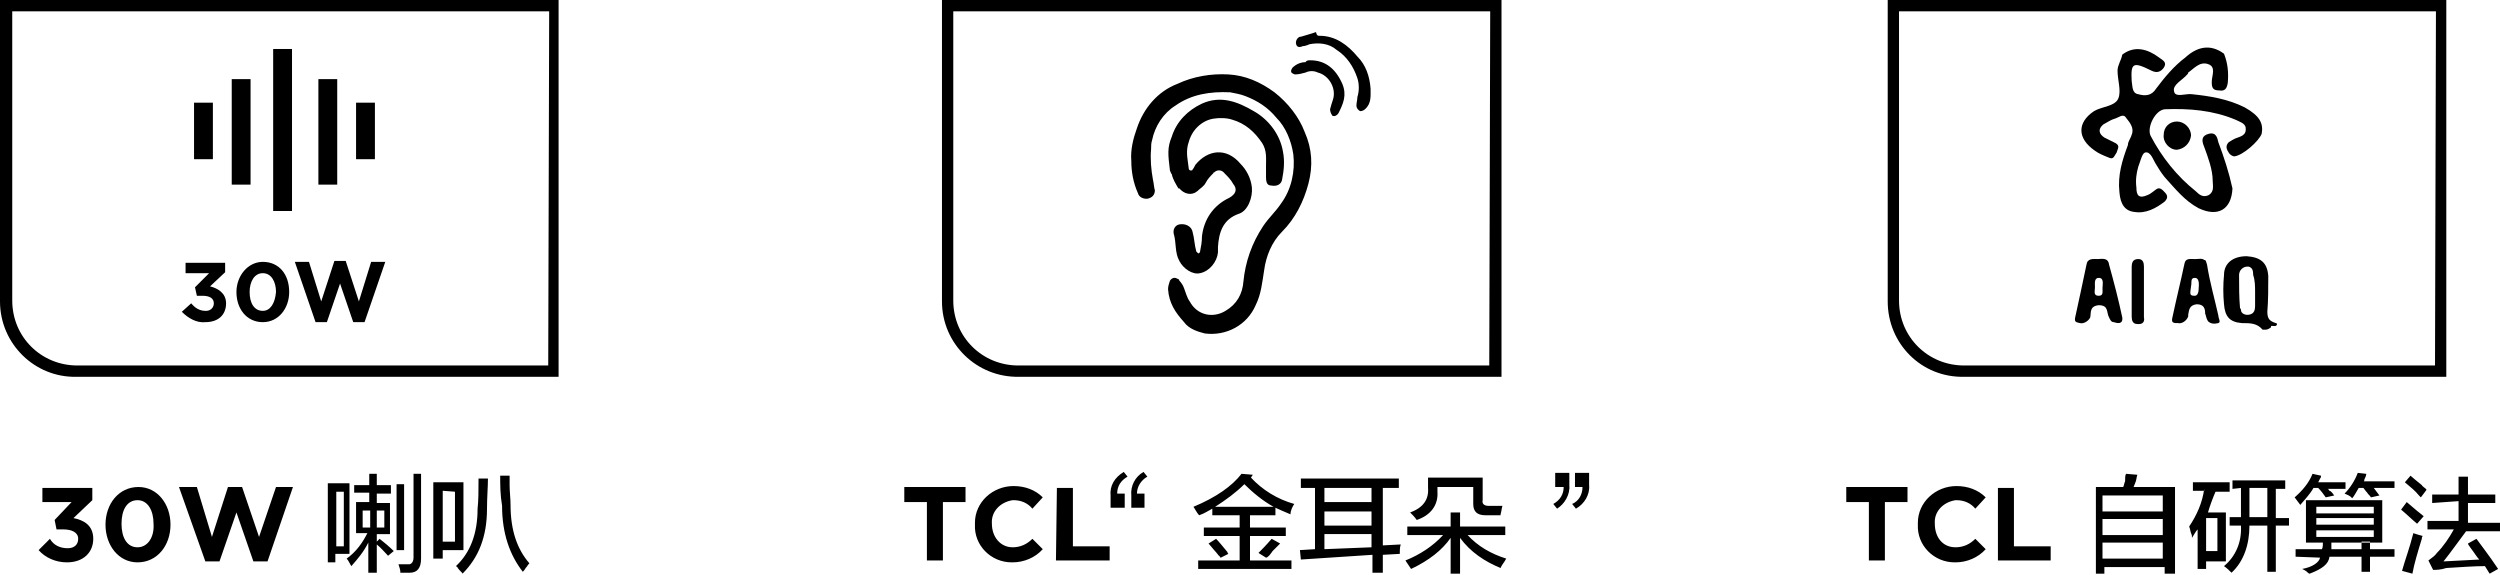
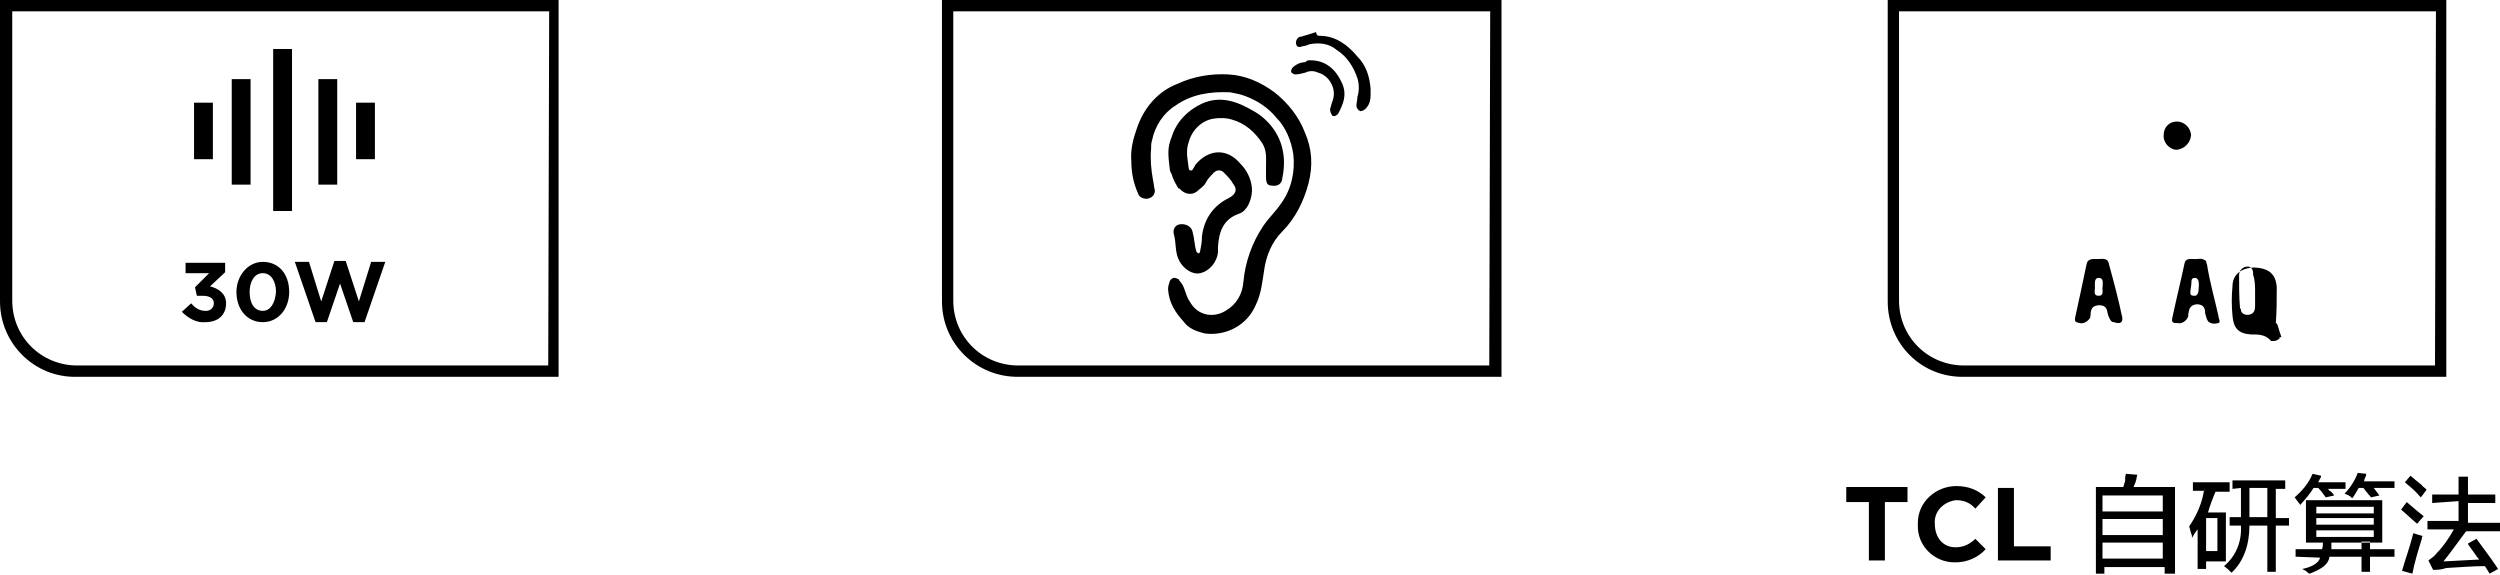
<svg xmlns="http://www.w3.org/2000/svg" version="1.1" id="图层_1" x="0px" y="0px" width="265.4px" height="61px" viewBox="0 0 265.4 61" style="enable-background:new 0 0 265.4 61;" xml:space="preserve">
  <style type="text/css">
	.st0{fill-rule:evenodd;clip-rule:evenodd;}
</style>
-   <path id="_30W喇叭_" class="st0" d="M7.1,59.7c1.8,0,2.8-1.1,2.8-2.5l0,0c0-1.5-1.1-2-2.1-2.2l2-1.9v-1.3H4.5v1.5h3.1l-1.8,1.9  L6,56.2h0.7c0.9,0,1.6,0.3,1.6,1v0c0,0.6-0.4,1-1.1,1c-0.8,0-1.5-0.3-1.9-1l-1.2,1.2C4.8,59.2,5.9,59.7,7.1,59.7z M14.6,59.7  c2.1,0,3.5-1.8,3.5-4l0,0c0-2.2-1.4-4-3.4-4c-2.1,0-3.5,1.8-3.5,4l0,0C11.2,57.9,12.6,59.7,14.6,59.7z M14.6,58.1  c-1.1,0-1.7-1-1.7-2.5l0,0c0-1.5,0.6-2.5,1.7-2.5s1.7,1.1,1.7,2.5l0,0C16.4,57,15.7,58.1,14.6,58.1z M21.8,59.6h1.5l1.8-5.2l1.8,5.2  h1.5l2.7-7.9h-1.8L27.5,57l-1.8-5.3h-1.5L22.5,57l-1.6-5.3h-1.9L21.8,59.6z M39.2,52.3v1h-1.4v3.3H39c-0.5,1-1.2,2-2.2,2.7  c0.2,0.2,0.3,0.5,0.5,0.8c0.7-0.8,1.3-1.5,1.8-2.5v3.2H40v-3c0.5,0.4,0.8,0.8,1.2,1.2l0.6-0.5c-0.5-0.5-1-0.9-1.5-1.3L40,57.5v-0.8  h1.4v-3.3H40v-1h1.5v-0.9H40v-1.2h-0.8v1.2h-1.6v0.8H39.2L39.2,52.3z M35.6,59.7v-0.9h1.5v-7.5h-2.3v8.4L35.6,59.7L35.6,59.7z   M43.5,60.8c0.8,0,1.2-0.5,1.2-1.5v-9h-0.8v8.9c0,0.3-0.1,0.6-0.4,0.7c-0.1,0-0.2,0-0.2,0h-0.5c-0.2,0-0.3,0-0.5,0  c0.1,0.3,0.2,0.6,0.2,0.8v0.1C42.5,60.8,43,60.8,43.5,60.8L43.5,60.8L43.5,60.8z M42.9,58.4v-7h-0.8v7H42.9L42.9,58.4z M36.5,52.2  V58h-0.8v-5.8H36.5z M40.8,56H40v-1.8h0.8L40.8,56L40.8,56z M39.3,54.2V56h-0.8v-1.8H39.3z M47,59.3v-0.9h2.2v-7.2H46v8.1L47,59.3  L47,59.3z M55.8,60.3c0.2-0.2,0.2-0.3,0.4-0.5c-1.3-1.5-2-3.5-2-6.2c0-0.7-0.1-1.4-0.1-2.1c0-0.5,0-0.8,0-1h-1c0,1,0,2,0.2,3.2  c0,2.9,0.8,5.2,2.2,7C55.6,60.6,55.7,60.5,55.8,60.3L55.8,60.3L55.8,60.3z M51.7,54c0-1.2,0.1-2.3,0.1-3.2h-1c0,1.3,0,2.3-0.1,3.2  c0,2.7-0.8,4.7-2.3,6.1c0,0,0.2,0.1,0.2,0.2c0.2,0.3,0.5,0.5,0.5,0.6C50.8,59.2,51.7,57,51.7,54L51.7,54L51.7,54z M48.3,52.2v5.3H47  v-5.4L48.3,52.2L48.3,52.2z" />
-   <path id="TCL_金耳朵_" class="st0" d="M98.4,59.5h1.7v-6.2h2.4v-1.6H96v1.6h2.4V59.5L98.4,59.5z M107.5,59.7  c1.2,0,2.4-0.5,3.2-1.4l-1.1-1.1c-0.6,0.6-1.3,0.9-2.1,0.9c-1.3,0-2.2-1.1-2.2-2.5l0,0c-0.1-1.3,0.9-2.3,2.2-2.5h0.1  c0.8,0,1.5,0.3,2,0.9l1.1-1.2c-0.8-0.8-1.9-1.2-3.1-1.2c-2.2,0-4.1,1.7-4.1,3.9c0,0,0,0.1,0,0.2l0,0c-0.1,2.2,1.7,4,3.9,4  C107.4,59.7,107.4,59.7,107.5,59.7L107.5,59.7z M112.1,59.5h5.7V58h-3.9v-6.2h-1.7L112.1,59.5L112.1,59.5z M121.8,50.6l-0.4-0.5  c-0.9,0.5-1.4,1.5-1.3,2.5v1.3h1.4v-1.5h-0.8C120.7,51.7,121.1,51,121.8,50.6L121.8,50.6z M117.9,52.6v1.3h1.5v-1.5h-0.8  c0-0.8,0.4-1.4,1.1-1.8l-0.4-0.5C118.3,50.7,117.8,51.6,117.9,52.6L117.9,52.6L117.9,52.6z M137.4,53.5c-1.8-0.5-3.4-1.5-4.6-2.8  l0.2-0.3l-1.2-0.1c-1,1.3-2.7,2.5-5.1,3.5c0.2,0.3,0.4,0.7,0.6,0.9c0.6-0.2,1-0.5,1.4-0.7v0.7h2.9V56h-3.8v0.9h3.8v2.6h-4.4v0.9h9.9  v-0.9h-4.4v-2.6h3.8V56h-3.8v-1.3h2.7v-0.8c0.4,0.2,0.9,0.4,1.6,0.7C137,54.2,137.2,53.8,137.4,53.5L137.4,53.5L137.4,53.5z   M135.2,53.8h-6.2c1.1-0.7,2.2-1.5,3.1-2.4C133,52.3,134.1,53.2,135.2,53.8L135.2,53.8z M135.1,58.5c0.3-0.3,0.6-0.6,0.8-0.8  l-0.9-0.5c-0.6,0.7-1.1,1.2-1.4,1.5l0.8,0.5C134.6,59.2,134.9,58.8,135.1,58.5L135.1,58.5L135.1,58.5z M130.4,58.8  c-0.1-0.1-0.1-0.2-0.1-0.2c-0.5-0.6-0.9-1.1-1.2-1.4l-0.8,0.5c0.4,0.5,0.8,0.9,1.1,1.3c0.1,0,0.1,0.2,0.2,0.2L130.4,58.8z   M139.6,51.8v6.5l-1.6,0.1l0.1,1l7.6-0.5v1.9h1.1v-1.9l1.8-0.1c0-0.3,0-0.7,0.1-1l-1.9,0.1v-6.1h1.7v-1h-10.4v1L139.6,51.8  L139.6,51.8z M145.6,56.7v1.4l-5,0.2v-1.6C140.6,56.7,145.6,56.7,145.6,56.7z M145.6,54.3v1.5h-5v-1.5H145.6z M145.6,51.8v1.5h-5  v-1.5H145.6z M153.2,56.8c-1.1,1.2-2.5,2.1-4,2.7l0.6,0.9c1.9-0.9,3.3-2,4.2-3.3v3.8h1v-3.8c1.1,1.5,2.6,2.5,4.3,3.2  c0.1-0.3,0.4-0.6,0.6-1c-1.6-0.5-3-1.3-4.1-2.5h4v-0.9h-4.8v-1.5h-1v1.5h-4.6v0.9L153.2,56.8L153.2,56.8z M152.6,52.2v-0.5h3.8v1.8  c0,0.8,0.4,1.2,1.3,1.2h1.6v-0.1c0.1-0.3,0.1-0.6,0.2-0.9H158c-0.4,0-0.7-0.2-0.6-0.6v-2.4h-5.8v1.1c0.1,1.2-0.5,2.1-1.9,2.6  c0.2,0.2,0.5,0.5,0.7,0.8C151.9,54.7,152.7,53.6,152.6,52.2L152.6,52.2L152.6,52.2z M166.6,51.5v-1.3h-1.5v1.5h0.9  c0,0.8-0.4,1.4-1.1,1.8l0.4,0.5C166.1,53.5,166.7,52.5,166.6,51.5L166.6,51.5L166.6,51.5z M168.7,51.5v-1.3h-1.5v1.5h0.8  c0,0.8-0.4,1.5-1.1,1.8l0.4,0.5C168.2,53.5,168.8,52.5,168.7,51.5L168.7,51.5L168.7,51.5z" />
  <path id="TCL自研算法" class="st0" d="M198.4,59.5h1.7v-6.2h2.4v-1.6H196v1.6h2.4L198.4,59.5L198.4,59.5z M207.6,59.7  c1.2,0,2.4-0.5,3.2-1.4l-1.1-1.1c-0.6,0.6-1.3,0.9-2.1,0.9c-1.4,0-2.2-1.1-2.2-2.5l0,0c-0.1-1.3,0.9-2.3,2.2-2.5h0.1  c0.8,0,1.5,0.3,2,0.9l1.1-1.2c-0.8-0.8-1.9-1.2-3.1-1.2c-2.2,0-4.1,1.7-4.1,3.9c0,0,0,0.1,0,0.2l0,0c-0.1,2.2,1.7,4,3.9,4  C207.4,59.7,207.5,59.7,207.6,59.7z M212.1,59.5h5.6V58h-3.9v-6.2h-1.7L212.1,59.5L212.1,59.5z M223.4,60.9v-0.7h6.4v0.7h1.1v-9.2  h-4.4c0.1-0.2,0.1-0.3,0.2-0.5c0.1-0.2,0.1-0.5,0.2-0.8l-1.2-0.1c-0.1,0.2-0.1,0.4-0.1,0.8c-0.1,0.2-0.1,0.4-0.2,0.6h-2.9v9.2  L223.4,60.9L223.4,60.9z M229.6,52.6v1.7h-6.4v-1.7H229.6L229.6,52.6z M229.6,57.6v1.7h-6.4v-1.7H229.6L229.6,57.6z M229.6,55.1v1.7  h-6.4v-1.7H229.6L229.6,55.1z M237.9,51.8v3.1h-1.2v0.9h1.2c0.1,1.8-0.6,3.3-1.8,4.3c0.3,0.2,0.6,0.5,0.8,0.7c1.3-1.2,1.9-3,1.9-5  h1.9v4.9h0.9v-4.9h1.4V55h-1.4v-3.1h1V51h-5.6v0.9L237.9,51.8L237.9,51.8z M234,51.9c-0.2,1.5-0.8,2.8-1.6,4  c0.1,0.2,0.1,0.4,0.2,0.7c0.1,0.2,0.1,0.3,0.1,0.5c0.2-0.3,0.4-0.7,0.6-0.9v4.2h0.9v-0.8h2.1v-5.2h-1.9c0.2-0.7,0.5-1.5,0.8-2.2h1.5  v-1h-3.9v0.9H234L234,51.9z M240.7,51.8v3.1h-1.9v-3.1H240.7z M235.4,55v3.5h-1.2V55H235.4L235.4,55z M252.9,57.6v-4.5h-8.1v4.5  H252.9L252.9,57.6z M246.3,59.2c-0.1,0.5-0.8,1-1.9,1.2c0.2,0.1,0.4,0.2,0.5,0.3c0.1,0.1,0.2,0.2,0.3,0.2c1.3-0.5,2-1,2.1-1.8h3.4  v1.6h0.9v-1.6h2.6v-0.8h-2.6v-0.8h-0.9v0.8h-3.2v-0.7h-0.9c0,0.2,0,0.5-0.1,0.7h-2.8v0.8L246.3,59.2L246.3,59.2z M245.6,51.8h0.6  l-0.1,0c0.3,0.3,0.6,0.7,0.8,1l0.9-0.2c-0.2-0.3-0.4-0.5-0.5-0.5c-0.1-0.1-0.1-0.2-0.2-0.2h1.9v-0.7h-2.9c0.1-0.2,0.1-0.2,0.2-0.4  c0.1-0.1,0.1-0.2,0.1-0.3l-0.9-0.2c-0.4,1-1.1,1.8-1.9,2.5l0.6,0.8C244.7,53,245.2,52.5,245.6,51.8L245.6,51.8L245.6,51.8z   M250.4,51.8h0.6l-0.1,0c0.1,0.1,0.2,0.3,0.4,0.5c0.1,0.2,0.3,0.3,0.4,0.5l0.9-0.2l-0.6-0.8h2.2v-0.7h-3.3c0.1,0,0.1-0.1,0.1-0.2  c0.1-0.2,0.2-0.4,0.2-0.6l-0.9-0.1c-0.3,0.8-0.8,1.6-1.4,2.2c0.2,0.1,0.6,0.2,0.8,0.5C249.9,52.7,250.1,52.3,250.4,51.8L250.4,51.8  L250.4,51.8z M252,56.2V57h-6.1v-0.7H252L252,56.2z M252,55v0.7h-6.1V55H252z M252,53.8v0.7h-6.1v-0.7H252z M261,53.2v2.1h-3.3v0.9  h2.8c-0.5,0.9-1.1,1.8-1.8,2.5c-0.2,0.3-0.5,0.5-0.9,0.8l0.5,1c0.3,0,0.8,0,1.4-0.2c1.6-0.1,3-0.2,4.1-0.2l0.5,0.8l0.9-0.5  c-1-1.5-1.8-2.5-2.3-3.2l-0.9,0.5c0,0.1,0.1,0.2,0.3,0.5c0.4,0.5,0.6,0.9,0.9,1.2l-3.8,0.2c0.8-1,1.5-2,2.4-3.2h3.6v-0.9H262v-2.1  h2.9v-0.9H262v-1.9h-1v1.9h-2.8v0.9L261,53.2L261,53.2z M257.1,57.2c0-0.1,0-0.2,0.1-0.3c-0.4-0.1-0.7-0.2-1-0.3  c-0.4,1.6-0.9,2.9-1.2,4l1.1,0.3C256.3,59.8,256.7,58.5,257.1,57.2L257.1,57.2L257.1,57.2z M257.3,54.8c-0.5-0.4-1-0.8-1.8-1.5  l-0.6,0.8c0.6,0.5,1.1,1,1.7,1.5L257.3,54.8z M257.6,52c-0.1-0.2-0.4-0.3-0.5-0.5c-0.6-0.5-1-0.8-1.2-1l-0.6,0.7  c0.6,0.5,1.1,0.9,1.5,1.4c0,0,0.1,0.1,0.2,0.2L257.6,52z" />
  <path id="形状_701_拷贝_4" class="st0" d="M200.4,0v32c0,4.5,3.6,8.1,8.1,8h51.2V0H200.4z M258.5,38.8h-50c-3.8,0-6.9-3-6.9-6.9  V1.2h57L258.5,38.8L258.5,38.8z" />
  <path id="形状_701_拷贝_5" class="st0" d="M100,0v32c0,4.5,3.7,8.1,8.2,8h51.2V0H100z M158.1,38.8h-50c-3.8,0-6.9-3-6.9-6.9V1.2  h57L158.1,38.8L158.1,38.8z" />
  <path id="形状_701_拷贝_6" class="st0" d="M0,0v32c0,4.5,3.7,8.1,8.1,8h51.2V0H0z M58.2,38.8h-50c-3.8,0-6.9-3-6.9-6.9V1.2h57  L58.2,38.8L58.2,38.8z" />
  <g>
-     <path class="st0" d="M235.5,15.1c-0.1-0.4-0.2-1.1-1-0.9c-0.8,0.2-0.8,0.7-0.5,1.4c0.4,1.1,0.9,2.4,0.9,3.6c0,0.5,0.2,1.1-0.4,1.5   c-0.6,0.3-1,0-1.4-0.4c-2-1.6-3.6-3.6-4.8-5.9c-0.4-0.9,0.5-2.7,1.5-2.8c2.6-0.1,5.1,0.1,7.5,1.1c0.4,0.2,1.1,0.4,1.1,0.9   c0.1,0.8-0.6,0.9-1.1,1.1c-0.2,0.1-0.4,0.2-0.7,0.4c-0.4,0.4-0.2,0.8,0,1.1c0.1,0.2,0.4,0.4,0.6,0.4c0.9-0.1,2.6-1.6,2.9-2.4   c0.2-1.1-0.2-1.9-1.8-2.8c-1.8-0.9-3.7-1.2-5.6-1.4c-0.6-0.1-1.8,0.4-1.9-0.3c-0.2-0.7,0.9-1.2,1.4-1.8c0.1-0.1,0.1-0.1,0.1-0.2   c0.6-0.4,1.2-1.2,2.1-0.9c0.9,0.3,0.4,1.2,0.4,1.9c0,0.6,0.1,0.9,0.8,0.9c0.6,0.1,0.8-0.2,0.9-0.8c0.1-1.1,0-2.1-0.4-3.1   c-1.5-1.1-2.9-0.7-4.1,0.4c-1.2,0.9-2.2,2.1-3.1,3.3c-0.5,0.8-1.2,0.8-1.9,0.6c-0.7-0.1-0.6-0.9-0.7-1.4c-0.1-1.9,0.1-2.1,2.1-1.1   c0.6,0.3,1,0.1,1.3-0.3c0.4-0.6-0.1-0.8-0.5-1.1c-1.2-0.9-2.6-1.3-3.9-0.3c-0.1,0.6-0.5,1.1-0.5,1.7c0,1,0.4,2.1,0.1,2.9   c-0.3,0.9-1.8,0.9-2.6,1.4c-1.8,1.2-1.8,2.9,0.1,4.2c0.4,0.3,0.9,0.5,1.4,0.7c0.6,0.3,0.6-0.1,0.9-0.5c0.1-0.4,0.4-0.7-0.1-1   c-0.4-0.2-0.8-0.4-1.2-0.6c-0.6-0.4-0.7-0.9-0.1-1.4c0.4-0.2,0.8-0.5,1.2-0.6c0.4-0.1,0.9-0.6,1.2-0.1c0.4,0.5,0.9,1.1,0.6,1.8   c-0.1,0.4-0.4,0.7-0.4,1.1c-0.6,1.6-1.1,3.2-0.9,5c0.1,1.3,0.6,2,1.6,2.1c1.2,0.2,2.3-0.4,3.2-1.1c0.4-0.4,0.3-0.7,0-1   c-0.2-0.2-0.5-0.6-0.9-0.3c-0.3,0.2-0.6,0.5-0.9,0.6c-0.9,0.4-1.2,0.1-1.2-0.8c-0.1-0.8,0-1.5,0.2-2.2c0.2-0.5,0.4-1.4,0.7-1.5   c0.6-0.2,0.9,0.8,1.1,1.1c0.3,0.5,0.6,1,1,1.5c1.1,1.2,2.1,2.5,3.6,3.3c2.1,1,3.5,0.1,3.6-2.1C236.6,18.2,236.1,16.7,235.5,15.1z" />
-     <path class="st0" d="M227.6,28.3c0-0.4-0.1-0.8-0.6-0.8c-0.6,0-0.7,0.4-0.7,0.9c0,0.8,0,1.5,0,2.4c0,0.9,0,1.8,0,2.8   c0,0.4,0.1,0.8,0.6,0.8c0.1,0,0.1,0,0.2,0c0.4,0,0.6-0.3,0.5-0.7C227.6,31.9,227.6,30,227.6,28.3z" />
    <path class="st0" d="M231.1,12.9c-0.8,0-1.4,0.6-1.4,1.4c-0.1,0.8,0.6,1.6,1.4,1.6c0.8-0.1,1.4-0.7,1.5-1.5   C232.6,13.6,231.9,12.9,231.1,12.9C231.1,12.9,231.1,12.9,231.1,12.9z" />
-     <path class="st0" d="M241.6,34.3c-0.6-0.2-0.9-0.4-0.9-1.2c0.1-1.2,0.1-2.5,0.1-3.8c-0.1-1.4-0.8-2-2.3-2.1c-1.4,0-2.4,0.7-2.4,2   c-0.1,1-0.1,2.1,0,3.1c0.1,1.3,0.6,1.9,1.9,2c0.9,0,1.6,0,2.2,0.7c0.1,0,0.1,0,0.1,0h0.2c0.2,0,0.4-0.1,0.5-0.2   c0.1,0,0.1-0.1,0.1-0.2c0.1,0,0.1,0,0.2,0C241.8,34.7,241.8,34.3,241.6,34.3z M239.4,31c0,0.5,0,1,0,1.5l0,0c0,0.4-0.1,0.8-0.6,0.9   c-0.4,0.1-0.9-0.1-0.9-0.5c0,0,0-0.1-0.1-0.2c-0.1-1.1-0.1-2.3-0.1-3.5c0-0.5,0.4-0.9,0.9-0.9c0.1,0,0.1,0,0.1,0   c0.4,0.1,0.5,0.4,0.5,0.9C239.4,29.8,239.4,30.4,239.4,31z" />
+     <path class="st0" d="M241.6,34.3c0.1-1.2,0.1-2.5,0.1-3.8c-0.1-1.4-0.8-2-2.3-2.1c-1.4,0-2.4,0.7-2.4,2   c-0.1,1-0.1,2.1,0,3.1c0.1,1.3,0.6,1.9,1.9,2c0.9,0,1.6,0,2.2,0.7c0.1,0,0.1,0,0.1,0h0.2c0.2,0,0.4-0.1,0.5-0.2   c0.1,0,0.1-0.1,0.1-0.2c0.1,0,0.1,0,0.2,0C241.8,34.7,241.8,34.3,241.6,34.3z M239.4,31c0,0.5,0,1,0,1.5l0,0c0,0.4-0.1,0.8-0.6,0.9   c-0.4,0.1-0.9-0.1-0.9-0.5c0,0,0-0.1-0.1-0.2c-0.1-1.1-0.1-2.3-0.1-3.5c0-0.5,0.4-0.9,0.9-0.9c0.1,0,0.1,0,0.1,0   c0.4,0.1,0.5,0.4,0.5,0.9C239.4,29.8,239.4,30.4,239.4,31z" />
    <path class="st0" d="M225.3,33.7c-0.4-1.9-0.9-3.8-1.4-5.6c-0.1-0.8-0.8-0.6-1.2-0.6c-0.5,0-1.1-0.1-1.2,0.6   c-0.4,1.9-0.8,3.8-1.2,5.6c-0.1,0.5,0.1,0.5,0.5,0.6c0.4,0.1,0.9-0.2,1.1-0.6l0,0c0.1-0.5-0.1-1.2,0.9-1.3c1.1,0,0.8,0.8,1.1,1.3   c0.1,0.2,0.2,0.5,0.5,0.5C224.7,34.3,225.4,34.5,225.3,33.7L225.3,33.7z M223.2,30.6c0,0.4,0.1,0.8-0.4,0.8l0,0l0,0l0,0   c-0.6,0-0.4-0.5-0.4-0.9c0-0.4-0.1-1,0.4-1C223.4,29.5,223.2,30.2,223.2,30.6z" />
    <path class="st0" d="M235.5,33.5c-0.4-1.8-0.9-3.5-1.2-5.4l0,0c-0.1-0.3-0.1-0.5-0.3-0.5c-0.2-0.2-0.6-0.1-0.9-0.1l0,0l0,0   c-0.1,0-0.1,0-0.2,0c-0.4,0-0.9-0.1-1,0.5l0,0l0,0c-0.4,1.9-0.9,3.9-1.3,5.8c-0.1,0.5,0.2,0.5,0.6,0.5c0.4,0.1,0.9-0.2,1.1-0.7   c0,0,0-0.2,0-0.2c0.1-0.5,0.1-1,0.9-1.1c0.8,0,0.9,0.5,0.9,1c0.1,0.2,0.1,0.5,0.3,0.8c0.3,0.3,0.7,0.3,1.1,0.2   C235.8,34.2,235.5,33.8,235.5,33.5L235.5,33.5z M233.4,30.8c0,0.2-0.1,0.6-0.4,0.6l0,0l0,0l0,0c-0.6,0-0.5-0.2-0.4-1   c0.1-0.4-0.1-0.9,0.4-0.9C233.6,29.5,233.4,30.5,233.4,30.8z" />
  </g>
  <path id="形状_965" class="st0" d="M120.1,17.1c-0.1-1.2,0.2-2.4,0.6-3.5c0.7-2.1,2.2-3.9,4.3-4.7c1.7-0.8,3.6-1.1,5.4-1  c1.8,0.1,3.4,0.8,4.9,1.9c1.4,1.1,2.6,2.6,3.2,4.2c0.8,1.8,0.9,3.6,0.4,5.5c-0.5,1.9-1.4,3.7-2.8,5.1c-1.1,1.1-1.7,2.6-1.9,4.1  c-0.2,1.2-0.3,2.5-0.9,3.7c-0.9,2.1-3.1,3.3-5.4,3c-0.8-0.2-1.7-0.5-2.2-1.2c-0.9-1-1.6-2-1.7-3.5c0-0.3,0.1-0.6,0.2-0.9  c0.2-0.3,0.5-0.4,0.8-0.2c0.1,0,0.2,0.1,0.2,0.2c0.2,0.2,0.4,0.5,0.5,0.8c0.2,0.5,0.3,1,0.6,1.4c0.8,1.5,2.5,1.8,3.8,1  c1.2-0.7,1.8-1.8,1.9-3.1c0.2-2.1,0.9-4.1,2.1-5.9c0.6-0.9,1.3-1.5,1.9-2.4c1.1-1.5,1.5-3.4,1.3-5.2c-0.2-1.4-0.8-2.9-1.8-3.9  c-0.9-1.1-2-1.8-3.3-2.3c-0.5-0.2-1.1-0.3-1.6-0.4c-2.1-0.1-4.1,0.2-5.8,1.4c-1.3,0.8-2.2,2.2-2.5,3.7c-0.1,0.3-0.1,0.6-0.1,0.9  c-0.1,1.1,0,2.2,0.2,3.3c0.1,0.4,0.1,0.8,0.2,1.1c0,0.5-0.3,0.8-0.8,0.9c0,0,0,0-0.1,0c-0.4,0-0.8-0.2-0.9-0.6  C120.3,19.4,120.1,18.2,120.1,17.1z M134.4,17.6c0-0.8,0.1-1.6-0.4-2.4c-0.8-1.2-1.8-2.1-3.2-2.5c-0.6-0.2-1.4-0.2-2-0.1  c-0.6,0.1-1.2,0.4-1.7,0.9c-0.5,0.5-0.8,1.1-1,1.9c-0.2,0.9,0,1.6,0.1,2.5c0,0.1,0.1,0.2,0.2,0.2s0.2,0,0.2-0.1  c0.1-0.1,0.2-0.3,0.3-0.5c1.3-1.6,3.3-1.9,4.8-0.1c0.6,0.6,1.1,1.5,1.2,2.5c0.1,1-0.4,2.5-1.4,2.8c-1.7,0.6-2.1,2-2.2,3.5  c0,0.2,0,0.5,0,0.6c-0.1,1-0.9,2-1.9,2.2c-0.8,0.2-1.8-0.5-2.2-1.3c-0.5-0.9-0.3-1.9-0.6-2.9c-0.1-0.5,0.2-1,0.8-1  c0.1,0,0.1,0,0.1,0c0.5,0,1,0.3,1.1,0.8c0,0,0,0,0,0c0.2,0.7,0.2,1.4,0.4,2.1c0.1,0.1,0.1,0.1,0.2,0.2c0.1,0,0.2-0.1,0.2-0.2  c0.1-0.5,0.2-1,0.2-1.6c0.2-1.8,1.2-3.3,2.9-4.1c0.7-0.4,0.9-0.9,0.4-1.5c-0.2-0.4-0.6-0.8-0.9-1.1c-0.3-0.4-0.8-0.4-1.1-0.1  c-0.1,0-0.1,0.1-0.1,0.1c-0.3,0.3-0.6,0.6-0.8,1s-0.6,0.6-0.9,0.9c-0.6,0.5-1.4,0.3-1.9-0.3c0,0,0,0-0.1,0c-0.3-0.5-0.6-1-0.7-1.5  c-0.1-0.1-0.1-0.2-0.2-0.4c-0.2-1.7-0.3-2.4,0.2-3.6c0.5-1.6,1.7-2.8,3.2-3.5c2-0.9,3.8-0.2,5.5,0.8c1.6,0.9,2.8,2.5,3.1,4.3  c0.2,1,0.1,2-0.1,3c-0.1,0.5-0.6,0.7-1.1,0.6c-0.4,0-0.6-0.2-0.6-0.9C134.4,18.4,134.4,18,134.4,17.6L134.4,17.6z M140.1,3.8  c1.7,0,3,1,4,2.2c0.9,0.9,1.3,2.1,1.4,3.4c0,0.8,0.1,1.6-0.6,2.2c-0.1,0.1-0.3,0.2-0.5,0.2c-0.2-0.1-0.4-0.3-0.4-0.6  c0-0.3,0.1-0.6,0.1-0.9c0.2-0.6,0.2-1.4,0-2c-0.4-1.2-1.1-2.3-2.2-3c-0.8-0.7-1.9-0.8-2.9-0.6c-0.2,0.1-0.5,0.2-0.7,0.2  c-0.2,0.1-0.6,0.2-0.7-0.2c-0.1-0.3,0.1-0.7,0.4-0.8h0.1c0.6-0.2,1.1-0.3,1.6-0.5C139.8,3.8,139.9,3.8,140.1,3.8L140.1,3.8z   M139.1,6.4c1.6,0,2.7,0.9,3.4,2.5c0.5,1.2,0.1,2.1-0.4,3.1c-0.1,0.2-0.4,0.4-0.6,0.3c-0.1,0-0.1-0.1-0.1-0.1  c-0.1-0.1-0.2-0.4-0.2-0.6c0.1-0.4,0.2-0.7,0.3-1c0.4-1.2-0.4-2.6-1.6-2.9c-0.4-0.2-0.9-0.2-1.3,0c-0.4,0.1-0.7,0.2-1.1,0.2  c-0.1,0-0.3-0.1-0.4-0.2c-0.1-0.2,0-0.3,0.1-0.5c0.4-0.4,0.9-0.6,1.4-0.6C138.7,6.4,138.9,6.4,139.1,6.4L139.1,6.4z" />
  <path id="矩形_867_拷贝_4" class="st0" d="M29,5.2h2v17.2h-2V5.2z M33.8,8.4h2v11.2h-2V8.4z M24.6,8.4h2v11.2h-2V8.4z   M20.6,10.9h2v6h-2V10.9z M37.8,10.9h2v6h-2V10.9z" />
  <path id="_30W" class="st0" d="M21.8,34.2c1.4,0,2.2-0.8,2.2-2l0,0c0-1.1-0.9-1.6-1.7-1.8l1.6-1.5v-1h-4.2V29h2.5l-1.5,1.5l0.2,0.9  h0.6c0.8,0,1.2,0.3,1.2,0.8l0,0c0,0.5-0.4,0.8-0.8,0.8c0,0,0,0-0.1,0c-0.6,0-1.1-0.3-1.5-0.8l-1,0.9C20,33.8,20.9,34.3,21.8,34.2z   M27.9,34.2c1.7,0,2.8-1.5,2.8-3.2l0,0c0-1.9-1.1-3.2-2.8-3.2c-1.6,0-2.8,1.5-2.8,3.2l0,0C25.1,32.8,26.2,34.2,27.9,34.2z M27.9,33  c-0.9,0-1.4-0.8-1.4-2l0,0c0-1.1,0.5-2,1.4-2c0.9,0,1.4,0.9,1.4,2l0,0C29.2,32.2,28.7,33,27.9,33z M33.5,34.2h1.2l1.4-4.1l1.4,4.1  h1.2l2.2-6.4h-1.5l-1.3,4.2l-1.4-4.3h-1.2l-1.4,4.3l-1.3-4.2h-1.5L33.5,34.2z" />
</svg>